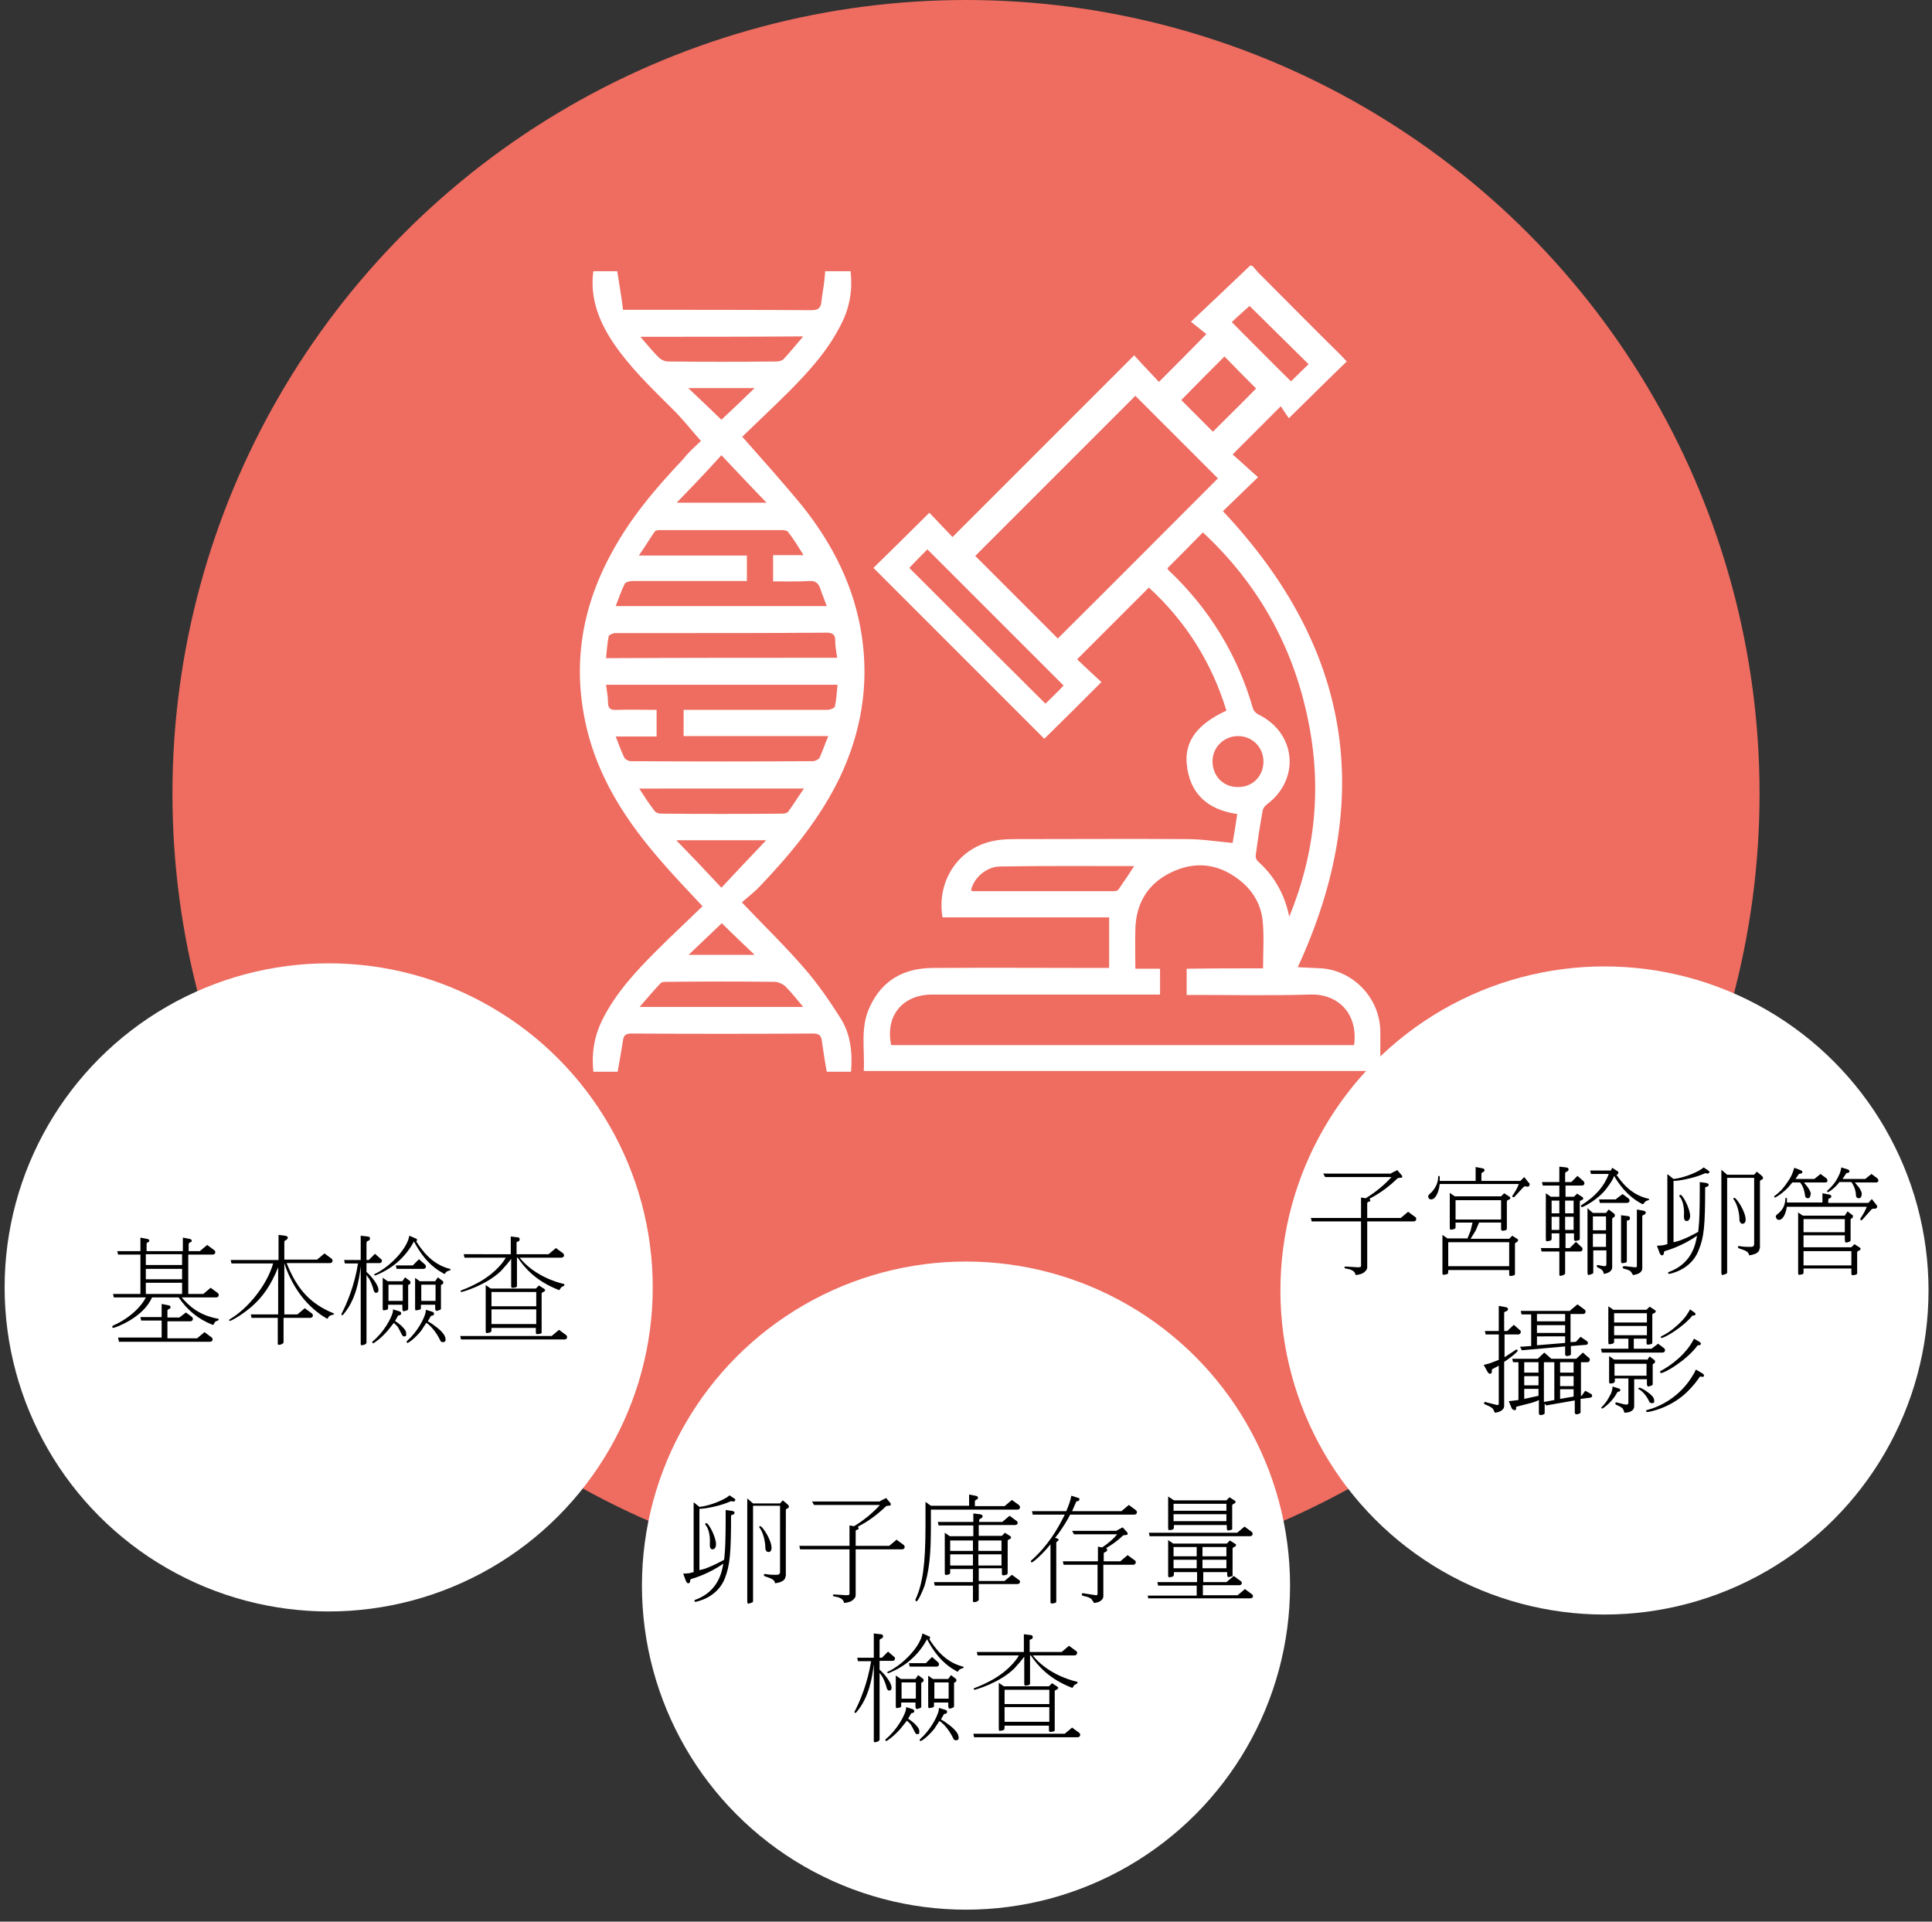
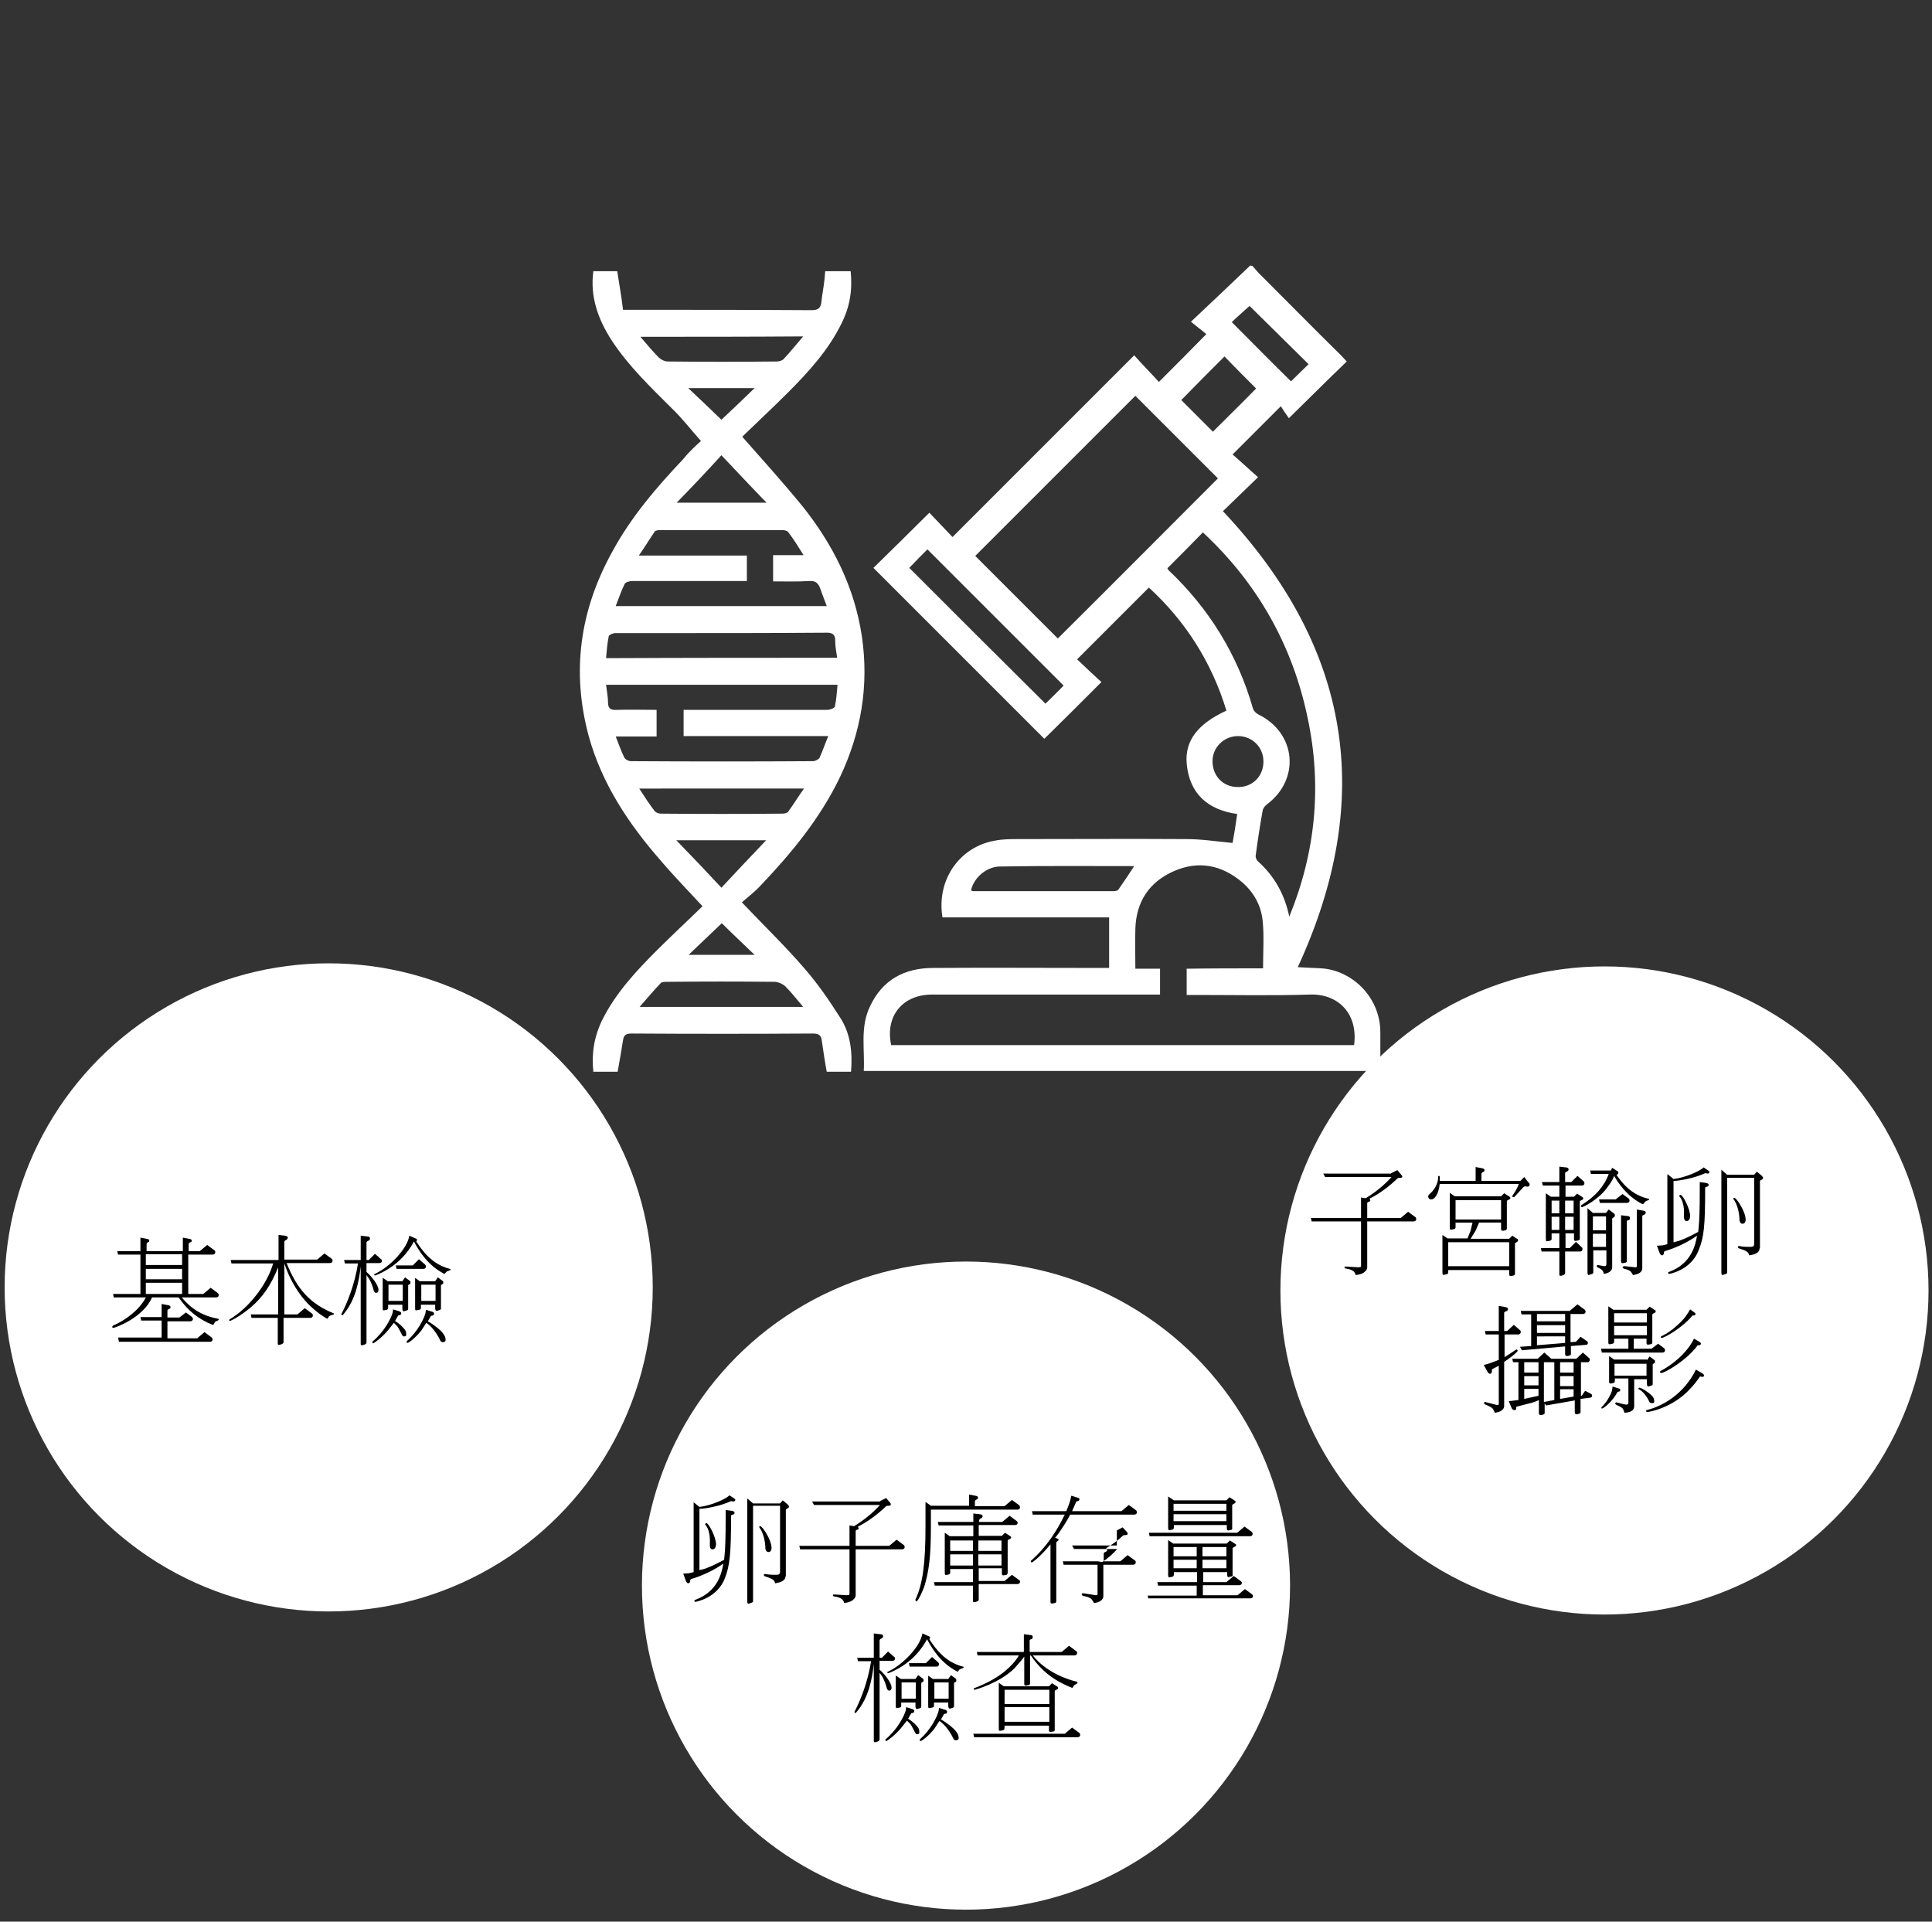
<svg xmlns="http://www.w3.org/2000/svg" version="1.1" id="圖層_1" x="0px" y="0px" viewBox="0 0 500.8 498.1" style="enable-background:new 0 0 500.8 498.1;" xml:space="preserve">
  <rect x="0" y="0" width="500.8" height="498.1" fill="#333333" stroke="none" />
  <style type="text/css">
	.st0{fill:#EE6C60;}
	.st1{fill:#FFFFFF;}
</style>
-   <circle class="st0" cx="250.4" cy="205.7" r="205.7" />
  <g>
    <path class="st1" d="M324.6,68.9c0.8,0.8,1.4,1.7,2.2,2.4c6.9,6.9,13.8,13.9,20.8,20.8c0.5,0.5,1,1.1,1.5,1.6   c-5,4.8-9.9,9.7-15,14.7c-0.6-0.8-1.4-2-2.1-3.1c-4.4,4.4-8.3,8.3-12.5,12.5c2,1.7,4.2,3.8,6.6,5.9c-3.3,3.2-6.3,6.1-9.1,8.8   c33.2,35.3,39.6,74.4,19.4,118.2c1.9,0.1,4,0.2,6.1,0.3c7.9,0.5,15.3,7.4,15.3,16.6c0,3.2,0,6.5,0,10c-44.6,0-89.1,0-133.9,0   c0.3-5.6-1-11.3,1.6-16.7c3.2-6.9,8.9-10,16.4-10c14.3-0.1,28.7,0,43,0c0.8,0,1.6,0,2.6,0c0-4.4,0-8.6,0-13.1   c-14.3,0-28.8,0-43.2,0c-1.6-9.7,4.4-18.3,13.6-19.9c2-0.4,4.1-0.4,6.1-0.4c14.6,0,29.1-0.1,43.6,0c3.9,0,7.6,0.6,11.9,1   c0.4-2.1,0.8-4.7,1.2-7.5c-7.7-1.1-12.4-5.3-13.1-13.1c-0.5-5.9,2.9-10.3,10.3-13.7c-3.8-12.5-10.6-23.2-20.1-31.9   c-6.3,6.3-12.4,12.4-18.6,18.6c2,1.9,4.2,4,6.3,5.9c-5.1,5.1-10,10-14.8,14.7c-14.6-14.6-29.5-29.5-44.3-44.3   c4.7-4.6,9.6-9.4,14.5-14.3c1.8,1.9,3.9,4.1,6,6.3c15.9-15.9,31.4-31.4,47.1-47.1c2.3,2.6,4.5,4.8,6.4,6.9   c4.2-4.2,8.2-8.2,12.3-12.4c-1-0.8-2.1-1.7-4-3.2c5.4-5.1,10.4-9.8,15.4-14.6C324.3,68.9,324.4,68.9,324.6,68.9z M327.4,251   c0-4.3,0.3-8.4-0.1-12.3c-0.4-4-2.3-7.4-5.3-10c-5.3-4.5-11.3-5.7-17.7-2.9c-6.4,2.8-9.8,7.9-10,15c-0.1,3.3,0,6.7,0,10.3   c2.4,0,4.5,0,6.4,0c0,2.3,0,4.5,0,6.7c-1,0-1.8,0-2.6,0c-18.8,0-37.7,0-56.5,0c-7.6,0-12.2,5.5-10.6,13.1c40,0,80,0,120,0   c1.1-8.5-4.5-13.4-11.5-13.1c-9.8,0.3-19.7,0.1-29.6,0.1c-0.8,0-1.4,0-2.3,0c0-2.4,0-4.5,0-6.8C314.2,251,320.7,251,327.4,251z    M315.7,124c-7.2-7.2-14.5-14.5-21.4-21.4c-13.8,13.8-27.8,27.8-41.5,41.5c7,7,14.3,14.3,21.4,21.4   C288,151.8,301.9,137.8,315.7,124z M302.6,147.3c0.1,0.2,0.2,0.3,0.2,0.4c10.6,10,18,22,22,36c0.2,0.6,0.8,1.2,1.4,1.5   c9.8,4.8,10.9,16.8,2.2,23.3c-0.5,0.4-1,1-1.1,1.6c-0.7,3.9-1.3,7.8-1.8,11.6c-0.1,0.5,0.2,1.2,0.5,1.5c4.4,3.9,7,8.7,8.2,14.4   c6.8-16.6,8.5-33.8,4.8-51.3c-3.9-19-13.1-35.2-27.2-48.3C308.7,141.2,305.7,144.2,302.6,147.3z M275.7,177.7   c-11.8-11.8-23.5-23.5-35.3-35.3c-1.6,1.6-3.2,3.2-4.7,4.8c11.7,11.7,23.5,23.5,35.3,35.2C272.5,180.9,274.2,179.3,275.7,177.7z    M251.7,230.8c0.2,0.1,0.4,0.2,0.5,0.2c12.2,0,24.3,0,36.5,0c0.5,0,1.1-0.2,1.2-0.4c1.4-2,2.7-4,4.1-6.1c-11.6,0-23.1-0.1-34.5,0.1   C255.8,224.5,252.4,227.5,251.7,230.8z M325.6,100.7c-2.7-2.7-5.5-5.5-8.2-8.3c-3.7,3.7-7.6,7.6-11.2,11.3c2.7,2.7,5.5,5.5,8.2,8.2   C318.1,108.2,322,104.4,325.6,100.7z M339.2,94.4c-5.4-5.3-10.4-10.3-15.3-15.1c-1.4,1.3-3.2,2.8-4.6,4.2   c5.1,5.1,10.1,10.2,15.3,15.3c0.1,0,0.3-0.2,0.5-0.4C336.5,97,338,95.6,339.2,94.4z M320.8,204c3.8,0.1,6.6-2.7,6.7-6.4   c0.1-3.8-2.8-6.8-6.6-6.8c-3.6,0-6.6,2.9-6.6,6.5C314.3,201.2,317.1,204,320.8,204z" />
    <path class="st1" d="M181.7,114.3c-2.6-2.9-4.8-5.8-7.4-8.3c-5.6-5.6-11.3-11-15.7-17.7c-3.5-5.4-5.7-11.3-4.8-18c2,0,4.2,0,6.2,0   c0.5,3.3,1.1,6.6,1.5,10c1.2,0,2,0,2.9,0c15.3,0,30.6,0,45.9,0.1c1.6,0,2.4-0.4,2.6-2c0.2-2,0.6-3.9,0.8-5.8   c0.1-0.8,0.1-1.4,0.2-2.3c2.3,0,4.3,0,6.6,0c0.5,4.8-0.2,9.2-2.3,13.4c-3.4,7-8.6,12.7-14,18.1c-3.9,3.9-8,7.7-11.8,11.4   c5.3,6,10.6,11.9,15.6,18c7.9,9.9,13.5,21,15.4,33.7c1.9,12.8-0.2,25-5.7,36.6c-5.1,10.6-12.5,19.6-20.7,28.2   c-1.6,1.7-3.5,3.1-4.7,4.2c5.7,6,11.2,11.3,16.2,17.1c3.5,4,6.5,8.4,9.3,12.8c2.7,4.2,3.2,9,2.8,14c-2.2,0-4.3,0-6.3,0   c-0.5-2.7-0.9-5.4-1.3-8.2c-0.2-1.4-1-1.7-2.3-1.7c-15.6,0.1-31.3,0.1-46.9,0c-1.3,0-2.1,0.2-2.3,1.7c-0.4,2.6-0.9,5.4-1.4,8.2   c-1.9,0-4,0-6.3,0c-0.5-4.7,0.2-9.1,2.3-13.4c3.5-7,8.7-12.6,14.1-18c3.9-3.9,7.9-7.6,11.9-11.5c-3.7-4-7.5-7.9-10.9-11.9   c-8.3-9.5-15.2-19.9-18.6-32.2c-4.5-16.7-2.3-32.5,6-47.6c4.9-9.1,11.5-16.8,18.5-24.2C178.6,117.1,180.4,115.5,181.7,114.3z    M157.1,177.5c0.2,1.7,0.5,3.1,0.5,4.5c0,1.8,0.8,2.1,2.4,2c3.4-0.1,6.8,0,10.2,0c0,2.4,0,4.6,0,6.9c-3.5,0-6.9,0-10.6,0   c0.8,2,1.4,3.8,2.2,5.4c0.2,0.5,1.1,1,1.7,1c15.8,0.1,31.6,0.1,47.3,0c0.5,0,1.4-0.5,1.6-0.8c0.8-1.7,1.4-3.6,2.3-5.7   c-12.7,0-25.1,0-37.5,0c0-2.4,0-4.5,0-6.8c1.4,0,2.7,0,4,0c11.1,0,22.1,0,33.2,0c0.7,0,1.8-0.4,2-0.8c0.4-1.8,0.5-3.7,0.7-5.7   C196.9,177.5,177.1,177.5,157.1,177.5z M165.6,144c9.7,0,18.9,0,28,0c0,2.3,0,4.4,0,6.6c-1,0-1.7,0-2.6,0c-9.1,0-18,0-27.1,0   c-0.7,0-1.8,0.3-2,0.8c-0.9,1.8-1.5,3.7-2.3,5.7c18.4,0,36.5,0,54.7,0c-0.6-1.7-1.2-3.1-1.7-4.6c-0.5-1.4-1.3-2-2.8-1.9   c-3.1,0.2-6.2,0.1-9.4,0.1c0-2.4,0-4.5,0-6.8c2.6,0,5,0,7.9,0c-1.4-2.2-2.6-4.2-4-6c-0.3-0.4-1.1-0.5-1.6-0.5   c-10.6,0-21.1,0-31.6,0c-0.5,0-1.2,0.1-1.4,0.4C168.4,139.7,167.2,141.7,165.6,144z M217,170.5c-0.2-1.5-0.5-2.9-0.5-4.2   c0.1-2-0.9-2.4-2.7-2.3c-14,0.1-27.9,0.1-41.8,0.1c-4.2,0-8.3,0-12.5,0c-0.6,0-1.7,0.5-1.7,0.8c-0.4,1.8-0.5,3.7-0.7,5.7   C177.2,170.5,196.8,170.5,217,170.5z M165.7,204.4c1.4,2.2,2.6,4,3.9,5.7c0.3,0.5,1.1,0.8,1.7,0.8c10.5,0.1,21.1,0.1,31.6,0   c0.5,0,1.2-0.2,1.4-0.5c1.4-1.9,2.6-3.9,4.1-6C194,204.4,180.1,204.4,165.7,204.4z M208.2,261c-1.7-2-3-3.7-4.6-5.3   c-0.6-0.6-1.7-1.1-2.6-1.2c-9.4-0.1-18.7-0.1-28.1,0c-0.6,0-1.4,0-1.7,0.4c-1.8,1.9-3.5,3.9-5.4,6.1C180.2,261,193.9,261,208.2,261   z M166,87.3c1.7,2,3.2,3.8,4.8,5.4c0.5,0.5,1.5,1,2.3,1c9.4,0.1,18.7,0.1,28.2,0c0.6,0,1.4-0.2,1.8-0.6c1.7-1.8,3.2-3.7,5.1-5.9   C193.9,87.3,180.2,87.3,166,87.3z M187,230.1c3.9-4.2,7.6-8.1,11.6-12.3c-7.9,0-15.3,0-23.3,0C179.4,222,183.1,225.9,187,230.1z    M175.4,130.3c8,0,15.4,0,23.3,0c-4.1-4.2-7.8-8.2-11.7-12.3C183.1,122.3,179.4,126.2,175.4,130.3z M178.4,100.6   c3.1,2.9,5.8,5.5,8.6,8.2c2.9-2.7,5.6-5.3,8.6-8.2C189.7,100.6,184.4,100.6,178.4,100.6z M178.5,247.5c5.9,0,11.3,0,17.1,0   c-3-2.9-5.7-5.4-8.5-8.2C184.2,242.1,181.4,244.7,178.5,247.5z" />
  </g>
  <circle class="st1" cx="85.2" cy="333.7" r="84" />
  <circle class="st1" cx="250.4" cy="411" r="84" />
  <g>
    <path d="M48.7,335.4h4l1.9-1.6l1.9,1.4c0.1,0.1,0.2,0.3,0.2,0.5c0,0.3-0.2,0.6-0.7,0.6h-8.9c1.8,2.1,4.4,4.6,9.3,5.5   c0.2,0,0.3,0.1,0.3,0.2c0,0.1-0.1,0.3-0.5,0.4s-0.6,0.4-0.7,0.7c-0.1,0.2-0.2,0.3-0.3,0.3c-0.1,0-0.1,0-0.1,0   c-3.8-1.5-6.5-3.8-8.8-7.1h-6.9c-2.2,5.2-9.5,7.9-10.1,7.9c-0.1,0-0.2-0.1-0.2-0.3c0-0.1,0.1-0.2,0.2-0.3c3.1-1.3,6.9-4.1,8.5-7.3   h-8.3l-0.2-0.9h7.1v-10.2h-5.8l-0.2-0.9h6v-3.5l1.6,0.3c0.5,0.1,0.7,0.2,0.7,0.5c0,0.2-0.1,0.4-0.4,0.4c-0.2,0.1-0.3,0.3-0.3,0.5   v1.8h9.4v-3.5l1.6,0.3c0.5,0.1,0.7,0.2,0.7,0.5c0,0.2-0.1,0.4-0.4,0.4c-0.2,0.1-0.4,0.3-0.4,0.5v1.8h2.9l1.9-1.6l1.9,1.4   c0.1,0.1,0.2,0.2,0.2,0.5c0,0.3-0.2,0.6-0.7,0.6h-6.3V335.4z M30.8,347.6l-0.2-0.9h11.3v-4.4h-5.3l-0.2-0.9h5.5V338l1.6,0.3   c0.5,0.1,0.7,0.2,0.7,0.5s-0.1,0.4-0.4,0.5c-0.2,0.1-0.4,0.2-0.4,0.4v1.8h3.1l1.7-1.3l1.6,1.2c0.1,0.1,0.2,0.3,0.2,0.5   c0,0.4-0.4,0.6-0.7,0.6h-5.9v4.4h7.7l1.9-1.6l1.9,1.4c0.1,0.1,0.2,0.3,0.2,0.5c0,0.3-0.2,0.6-0.7,0.6H30.8z M37.8,325.1v2.8h9.4   v-2.8H37.8z M37.8,328.9v2.7h9.4v-2.7H37.8z M37.8,332.5v2.9h9.4v-2.9H37.8z" />
    <path d="M73.6,340.7h3.5l1.9-1.6l1.9,1.4c0.1,0.1,0.2,0.2,0.2,0.5c0,0.4-0.3,0.6-0.7,0.6h-6.9v6.3c0,0.5-1,0.7-1.2,0.7   s-0.3-0.1-0.3-0.3v-6.7h-6.8l-0.2-0.9h7.1v-12.2c-1.9,4.7-4,7.7-7,10.3c-3.1,2.6-5.4,3.6-5.5,3.6c-0.2,0-0.2-0.2-0.2-0.2   c0-0.1,0.1-0.2,0.1-0.2c4.8-2.8,9.7-8.9,11.3-14.5H60l-0.2-0.9h12.4v-6.5l1.7,0.2c0.4,0.1,0.7,0.2,0.7,0.5c0,0.2-0.2,0.5-0.4,0.6   c-0.3,0.1-0.5,0.3-0.5,0.5v4.6h8.5l1.9-1.6l1.9,1.4c0.1,0.1,0.2,0.3,0.2,0.5c0,0.3-0.2,0.6-0.7,0.6H74.3c2.7,6.8,6.1,10.5,12.1,13   c0.1,0,0.2,0.1,0.2,0.2c0,0.1-0.3,0.2-0.7,0.3c-0.4,0.1-0.7,0.3-0.8,0.6c-0.1,0.3-0.2,0.3-0.3,0.3c-0.1,0-2.1-1.1-4.4-3.3   c-4.2-4-6.3-9.6-6.7-11.1V340.7z" />
    <path d="M93.5,328.2L93.5,328.2c-0.4,3.7-1.3,8.8-4.5,12.5c-0.1,0.2-0.2,0.2-0.3,0.2c-0.1,0-0.2-0.1-0.2-0.2c0-0.1,0-0.2,0.1-0.3   c1.3-2.5,3.3-7.2,4.2-12.9h-3.4l-0.2-0.9h4.3v-6.3l1.7,0.2c0.5,0,0.7,0.2,0.7,0.5s-0.1,0.5-0.4,0.6c-0.3,0.1-0.5,0.3-0.5,0.5v4.5   h0.6l1.6-1.6l1.6,1.4c0.2,0.1,0.2,0.3,0.2,0.4c0,0.3-0.2,0.6-0.6,0.6H95v2.3c1.3,1.1,3.1,3.4,3.1,4.6c0,0.7-0.3,0.8-0.6,0.8   c-0.3,0-0.3,0-0.6-0.5c-0.3-1.2-0.7-2.2-1.2-3.1l-0.7-1V348c0,0.5-1,0.7-1.2,0.7s-0.3-0.1-0.3-0.3V328.2z M100.5,344.9   c-1.7,2-3.6,3.3-3.8,3.3c-0.1,0-0.2-0.2-0.2-0.3c0-0.1,0-0.1,0.1-0.2c3-2.5,4.8-6,5.2-7.5l0.1-0.8l1.6,0.5c0.3,0.1,0.5,0.3,0.5,0.5   c0,0.1-0.1,0.5-0.4,0.5c-0.2,0-0.4,0.1-0.4,0.1l-0.8,1.4c0.5,0.3,1,0.7,1.6,1.2c1.3,1.3,1.3,1.6,1.3,2.4c-0.1,0.4-0.1,0.4-0.8,0.4   l-0.3-0.4c-0.4-0.8-0.8-1.6-1.2-2.2l-0.9-0.9L100.5,344.9z M107.7,321c0.3,0.1,0.4,0.2,0.4,0.4c0,0.1,0,0.1-0.2,0.4   c1.5,2.3,4,5.9,8.7,7.1c0.2,0,0.2,0.1,0.2,0.2c0,0.1-0.2,0.2-0.5,0.3c-0.4,0.1-0.7,0.3-0.8,0.5c-0.1,0.2-0.2,0.3-0.4,0.3   c0,0-0.1,0-0.1-0.1c-4-2.1-6.2-5.5-7.7-8.3c-2.3,4.3-5.9,7.2-10,8.8c0,0-0.1,0-0.1,0c-0.1,0-0.2-0.1-0.2-0.2c0-0.1,0.1-0.2,0.2-0.2   c4-1.9,8.4-6.6,8.9-9.9L107.7,321z M99.2,331.2l1.3,0.9h3.8l0.7-1l1.2,0.9c0.2,0.1,0.2,0.3,0.2,0.5c0,0.2-0.1,0.4-0.3,0.4   c-0.2,0.1-0.3,0.2-0.3,0.3v6c0,0.4-0.1,0.4-1.1,0.7c-0.2,0-0.4-0.2-0.4-0.7v-1h-3.7v0.9c0,0.2-0.1,0.3-0.3,0.4   c-1,0.2-1.1,0.3-1.1-0.4V331.2z M100.7,337.2h3.7V333h-3.7V337.2z M107,328l1.6-1.6l1.6,1.4c0.1,0.1,0.2,0.3,0.2,0.5   c0,0.3-0.2,0.6-0.6,0.6h-7l-0.2-0.9H107z M109.2,344.9c-1.6,2-3.3,3.2-3.6,3.2c-0.1,0-0.2-0.2-0.2-0.3c0-0.1,0-0.1,0.1-0.2   c2.7-2.4,4.4-5.7,4.8-7.3l0.1-0.8l1.6,0.5c0.3,0.1,0.5,0.2,0.5,0.5c0,0.2-0.1,0.5-0.4,0.5c-0.2,0-0.4,0.1-0.4,0.1l-0.8,1.4   c0.8,0.4,1.6,1,2.5,1.7c1.8,1.5,2.1,2.3,2.1,3.2c0,0.2-0.2,0.5-0.7,0.5c-0.2,0-0.6-0.1-0.7-0.5c-1.3-2.7-3-4.2-3.6-4.5L109.2,344.9   z M107.7,331.3l1.1,0.8h4l0.7-1l1.2,0.9c0.2,0.1,0.2,0.3,0.2,0.5c0,0.2-0.1,0.4-0.3,0.4c-0.2,0.1-0.3,0.2-0.3,0.3v5.9   c0,0.4-0.1,0.4-1.1,0.7c-0.2,0-0.4-0.2-0.4-0.7v-0.9h-3.7v0.9c0,0.2-0.1,0.3-0.4,0.4c-1,0.2-1.1,0.3-1.1-0.4V331.3z M109.2,337.2   h3.7V333h-3.7V337.2z" />
-     <path d="M132.4,325.1v-4.6l1.6,0.2c0.5,0,0.7,0.2,0.7,0.5c0,0.5-0.3,0.6-0.4,0.6c-0.2,0-0.4,0.2-0.4,0.2v3.1h8.3l1.9-1.6l1.9,1.4   c0.1,0.1,0.2,0.3,0.2,0.5c0,0.4-0.4,0.6-0.7,0.6h-10.8c3.6,4.5,9.2,6.3,11.4,6.8c0.2,0,0.2,0.1,0.2,0.3s-0.2,0.2-0.5,0.4   c-0.3,0.1-0.5,0.4-0.6,0.6s-0.2,0.3-0.3,0.3h0c-5.9-2.3-8.8-5.6-10.7-8.4h-0.2v7.3c0,0.2-0.1,0.4-0.4,0.4c-0.9,0.2-1.1,0.2-1.1-0.4   v-7c-0.7,1-1.7,2.1-2.6,3.1c-3.9,3.8-10.1,5.5-10.3,5.5c-0.1,0-0.2-0.1-0.2-0.2c0-0.1,0.1-0.2,0.1-0.2c1.6-0.6,3.4-1.4,5.1-2.4   c4.4-2.6,6.2-5.5,6.5-6.1h-10.7l-0.2-0.9H132.4z M143,346.3l1.9-1.6l1.9,1.4c0.1,0.1,0.2,0.3,0.2,0.5c0,0.4-0.3,0.6-0.7,0.6h-26.8   l-0.2-0.9H143z M125.9,333.1l1.3,0.9h11.7l0.8-0.8l1.4,0.9c0.1,0.1,0.2,0.2,0.2,0.3c0,0.1-0.1,0.4-0.5,0.5   c-0.2,0.1-0.4,0.2-0.4,0.4v10c0,0.2-0.1,0.4-0.3,0.4c-1,0.2-1.2,0.2-1.2-0.4v-1.1h-11.5c0,0.9,0,1-0.4,1.2c-1,0.2-1.1,0.3-1.1-0.5   V333.1z M127.4,334.9v3.7H139v-3.7H127.4z M127.4,339.4v3.8H139v-3.8H127.4z" />
  </g>
  <g>
    <path d="M179.8,389.4l1.5,1.2c2.9-0.3,6.8-2,7.8-3l1.2,0.8c0.2,0.1,0.3,0.3,0.3,0.4c0,0.1-0.1,0.4-0.5,0.4c-0.1,0-0.5-0.1-0.6-0.1   c-1.3,0.6-2.8,1.1-4.7,1.5c-1.4,0.3-2.6,0.5-3.5,0.5v15.9l1.5-0.4c1.6-0.6,3.3-1.4,4.9-2.3l0.1-1c0.2-1.7,0.3-5,0.3-9.6v-2.3   l1.5,0.2c0.5,0.1,0.8,0.2,0.8,0.5c0,0.3-0.2,0.5-0.5,0.5l-0.4,0.2c0,10-0.3,12.9-1.6,16.3c-2,5.2-7.6,6.1-7.6,6.1   c-0.2,0-0.3-0.1-0.3-0.3c0-0.1,0.1-0.2,0.2-0.2c6-2.2,6.9-7.2,7.3-9.4c-3.7,2.6-7.6,3.8-8.4,4c-0.1,0.1-0.2,0.2-0.2,0.5   c0,0.5-0.4,0.6-0.5,0.6c-0.2,0-0.4-0.2-0.6-0.6l-0.7-1.9l1.5-0.1l1.2-0.3V389.4z M182.9,395.3c-0.1-0.1-0.1-0.1-0.1-0.2   c0-0.2,0.2-0.3,0.3-0.3c0.6,0,2.5,3.6,2.5,5.5c0,0.5-0.2,1.3-0.9,1.3c-0.7,0-0.7-0.8-0.7-1.3C184.2,397.3,183.3,395.7,182.9,395.3z    M203.6,408.6c0,0.7-0.5,1.5-2.7,1.8c-0.1-1-1.1-1.3-2.6-1.8c-0.2-0.1-0.3-0.2-0.3-0.4c0-0.2,0.1-0.2,0.3-0.2h0.1   c1.1,0.2,2,0.2,2.6,0.2c0.7,0,1.2,0,1.2-0.8v-17.1h-7V415c0,0.4-0.3,0.4-1.2,0.7c-0.2,0-0.3-0.2-0.3-0.7v-26.6l1.5,1.3h7l0.7-0.8   l1.2,1c0.2,0.2,0.4,0.4,0.4,0.6c0,0.2-0.1,0.4-0.4,0.5c-0.2,0.1-0.4,0.2-0.4,0.4V408.6z M198.4,401.5c0-2.3-0.7-4.4-1.5-5.5   c-0.1-0.1-0.1-0.1-0.1-0.2c0-0.1,0.1-0.2,0.3-0.2c0.5,0,2.9,3.5,2.9,5.7c0,0.4-0.2,1-0.8,1C198.6,402.2,198.6,402,198.4,401.5z" />
    <path d="M228.1,389.1l1.6-0.8l1.1,1.3c0.1,0.1,0.1,0.3,0.1,0.4c0,0.2-0.2,0.3-0.6,0.3c-0.4,0-0.6,0.1-0.7,0.2   c-2.2,2.1-4.6,3.9-7.2,5.2c0.1,0.3,0.4,0.7-0.2,0.8c-0.3,0.1-0.4,0.2-0.4,0.4v3.8h8.7l1.9-1.6l1.9,1.4c0.1,0.1,0.2,0.3,0.2,0.5   c0,0.4-0.3,0.6-0.7,0.6h-12v11.9c0,0.4-0.2,0.8-0.7,1.2c-0.4,0.4-1.2,0.7-2.3,0.8c-0.2-1.2-1.4-1.5-2.6-1.7c-0.2,0-0.3-0.2-0.3-0.3   c0-0.2,0.1-0.2,0.4-0.2l3.2,0.2l0.6-0.1c0.1-0.1,0.1-0.2,0.1-0.5v-11.3h-12.8l-0.2-0.9h13v-5.3l1.2,0.2c2.6-1.6,4.9-3.5,6.7-5.5   H211l-0.5-0.9H228.1z" />
    <path d="M241.3,391.3v4.2c0,3.7-0.1,6.8-0.4,9.4c-0.3,2.6-0.8,4.7-1.3,6.3c-0.4,1.1-1.6,3.9-2.1,3.9c-0.1,0-0.2-0.2-0.2-0.3   c0,0,0-0.1,0-0.2c1.9-4.1,2.6-9.2,2.6-19.2v-6.1l1.4,1h9.9v-2.9l1.6,0.3c0.5,0.1,0.7,0.2,0.7,0.5s-0.1,0.4-0.4,0.5   c-0.2,0.1-0.4,0.3-0.4,0.5v1.2h7.7l1.9-1.6l1.8,1.3c0.2,0.2,0.3,0.4,0.3,0.6c0,0.3-0.2,0.6-0.6,0.6H241.3z M252.2,410.1v-3.4h-5.9   v1c0,0.1-0.1,0.3-0.3,0.4c-1,0.2-1.1,0.3-1.1-0.5v-10.3l1.3,0.9h6.1v-2.8h-9l-0.2-0.9h9.2v-2.2l1.7,0.2c0.5,0.1,0.7,0.2,0.7,0.5   c0,0.2-0.1,0.5-0.5,0.6c-0.4,0.2-0.4,0.4-0.4,0.9h6l1.9-1.6l1.9,1.4c0.1,0.1,0.2,0.3,0.2,0.4c0,0.4-0.3,0.6-0.7,0.6h-9.4v2.8h6   l0.8-0.8l1.4,0.9c0.1,0.1,0.2,0.2,0.2,0.3c0,0.2-0.2,0.4-0.5,0.5c-0.2,0.1-0.4,0.2-0.4,0.4v8.3c0,0.2-0.1,0.4-0.3,0.5   c-1,0.2-1.2,0.3-1.2-0.5v-1.2h-6v3.3h6.7l1.9-1.6l1.9,1.4c0.2,0.1,0.2,0.2,0.2,0.4c0,0.4-0.3,0.6-0.7,0.6h-10v4   c0,0.5-0.9,0.7-1.2,0.7c-0.2,0-0.3-0.1-0.3-0.3V411h-9.9l-0.2-0.9H252.2z M252.2,399.3h-5.9v2.7h5.9V399.3z M252.2,402.9h-5.9v2.9   h5.9V402.9z M253.6,402h6v-2.7h-6V402z M253.6,405.8h6v-2.9h-6V405.8z" />
-     <path d="M277.4,392.6c-0.8,1.6-1.9,3.3-3.1,5l-0.8,1c0.8,0.3,0.9,0.3,0.9,0.5c0,0.1-0.1,0.3-0.3,0.4c-0.2,0.1-0.3,0.3-0.3,0.4v15.2   c0,0.2-0.1,0.3-0.3,0.4c-1,0.2-1.2,0.3-1.2-0.4v-14.8c-2.1,2.6-4.5,4.7-4.9,4.7c-0.1,0-0.2-0.2-0.2-0.3c0-0.1,0-0.1,0.1-0.2   c4.2-3.7,6.8-8,8.7-11.9h-8.3l-0.2-0.9h8.9c0.6-1.5,1-2.4,1.3-4l1.6,0.5c0.4,0.1,0.5,0.2,0.5,0.4c0,0.1,0,0.4-0.4,0.5   c-0.2,0-0.4,0.1-0.4,0.1l-1.1,2.5h12.8l1.9-1.6l1.9,1.4c0.1,0.1,0.2,0.3,0.2,0.5c0,0.4-0.3,0.6-0.7,0.6H277.4z M289.5,396.7   l1.5-0.8l1.2,1.3c0.1,0.2,0.1,0.4,0.1,0.5c-0.1,0.1-0.3,0.2-0.6,0.2c-0.4,0-0.6,0.1-0.7,0.2c-1.3,1.3-2.8,2.3-4.3,3.2   c0.2,0.1,0.3,0.2,0.3,0.4c0,0.3-0.2,0.5-0.5,0.6c-0.3,0.1-0.4,0.2-0.4,0.5v1.9h4.3l1.9-1.6l1.9,1.4c0.2,0.1,0.2,0.3,0.2,0.5   c0,0.4-0.4,0.6-0.7,0.6h-7.7v8.1c0,1.2-1.3,1.7-2.4,1.8l-0.6-0.9c-0.3-0.4-1-0.7-2.1-0.9c-0.3-0.1-0.5-0.2-0.5-0.4   c0-0.3,0.3-0.4,0.5-0.3l3.2,0.5c0.2,0,0.4-0.1,0.4-0.3v-7.6h-8.8l-0.2-0.9h9.1v-3.8l1.1,0.2c1.5-1,2.8-2.1,3.9-3.4h-11.2l-0.5-0.9   H289.5z" />
+     <path d="M277.4,392.6c-0.8,1.6-1.9,3.3-3.1,5l-0.8,1c0.8,0.3,0.9,0.3,0.9,0.5c0,0.1-0.1,0.3-0.3,0.4c-0.2,0.1-0.3,0.3-0.3,0.4v15.2   c0,0.2-0.1,0.3-0.3,0.4c-1,0.2-1.2,0.3-1.2-0.4v-14.8c-2.1,2.6-4.5,4.7-4.9,4.7c-0.1,0-0.2-0.2-0.2-0.3c0-0.1,0-0.1,0.1-0.2   c4.2-3.7,6.8-8,8.7-11.9h-8.3l-0.2-0.9h8.9c0.6-1.5,1-2.4,1.3-4l1.6,0.5c0.4,0.1,0.5,0.2,0.5,0.4c0,0.1,0,0.4-0.4,0.5   c-0.2,0-0.4,0.1-0.4,0.1l-1.1,2.5h12.8l1.9-1.6l1.9,1.4c0.1,0.1,0.2,0.3,0.2,0.5c0,0.4-0.3,0.6-0.7,0.6H277.4z M289.5,396.7   l1.5-0.8l1.2,1.3c0.1,0.2,0.1,0.4,0.1,0.5c-0.1,0.1-0.3,0.2-0.6,0.2c-0.4,0-0.6,0.1-0.7,0.2c-1.3,1.3-2.8,2.3-4.3,3.2   c0.2,0.1,0.3,0.2,0.3,0.4c0,0.3-0.2,0.5-0.5,0.6c-0.3,0.1-0.4,0.2-0.4,0.5v1.9h4.3l1.9-1.6l1.9,1.4c0.2,0.1,0.2,0.3,0.2,0.5   c0,0.4-0.4,0.6-0.7,0.6h-7.7v8.1c0,1.2-1.3,1.7-2.4,1.8l-0.6-0.9c-0.3-0.4-1-0.7-2.1-0.9c-0.3-0.1-0.5-0.2-0.5-0.4   c0-0.3,0.3-0.4,0.5-0.3l3.2,0.5c0.2,0,0.4-0.1,0.4-0.3v-7.6h-8.8l-0.2-0.9h9.1l1.1,0.2c1.5-1,2.8-2.1,3.9-3.4h-11.2l-0.5-0.9   H289.5z" />
    <path d="M297.7,414.5l-0.2-0.9h12.7V411h-10l-0.2-0.9h10.3v-2.6h-6c0,0.9,0,1-0.4,1.2c-1,0.2-1.1,0.3-1.1-0.5v-9l1.3,0.9h13.9   l0.8-0.8l1.4,0.9c0.1,0,0.2,0.1,0.2,0.3c0,0.2-0.2,0.4-0.5,0.5c-0.2,0.1-0.4,0.2-0.4,0.4v6.8c0.1,0.4-0.2,0.4-1,0.6   c-0.4,0-0.4-0.3-0.4-1.3h-6.2v2.6h6l1.9-1.6l1.9,1.4c0.1,0.1,0.2,0.2,0.2,0.4c0,0.4-0.3,0.6-0.7,0.6h-9.4v2.6h9l1.9-1.6l1.9,1.4   c0.1,0.1,0.2,0.3,0.2,0.4c0,0.3-0.2,0.6-0.7,0.6H297.7z M320.7,397.3l1.9-1.6l1.9,1.4c0.1,0.1,0.2,0.3,0.2,0.5   c0,0.3-0.2,0.6-0.7,0.6h-26l-0.2-0.9H320.7z M317.9,388.9l0.8-0.8l1.4,0.9c0.1,0,0.2,0.2,0.2,0.3c0,0.1-0.2,0.4-0.5,0.5   c-0.2,0.1-0.4,0.2-0.4,0.4v5.9c0.1,0.4-0.2,0.5-1,0.6c-0.4,0-0.4-0.2-0.4-1.4h-13.7c0,0.9,0,1-0.4,1.2c-1,0.2-1.1,0.2-1.1-0.5v-8.1   l1.5,1H317.9z M304.2,389.8v1.8h13.7v-1.8H304.2z M304.2,392.5v1.8h13.7v-1.8H304.2z M310.2,401h-6v2.4h6V401z M310.2,404.3h-6v2.2   h6V404.3z M311.7,403.4h6.2V401h-6.2V403.4z M311.7,406.5h6.2v-2.2h-6.2V406.5z" />
    <path d="M226.5,431.3L226.5,431.3c-0.4,3.7-1.3,8.8-4.5,12.5c-0.1,0.2-0.2,0.2-0.3,0.2c-0.1,0-0.2-0.1-0.2-0.2c0-0.1,0-0.2,0.1-0.3   c1.3-2.5,3.3-7.2,4.2-12.9h-3.4l-0.2-0.9h4.3v-6.3l1.7,0.2c0.5,0,0.7,0.2,0.7,0.5s-0.1,0.5-0.4,0.6c-0.3,0.1-0.5,0.3-0.5,0.5v4.5   h0.6l1.6-1.6l1.6,1.4c0.2,0.1,0.2,0.3,0.2,0.4c0,0.3-0.2,0.6-0.6,0.6H228v2.3c1.3,1.1,3.1,3.4,3.1,4.6c0,0.7-0.3,0.8-0.6,0.8   c-0.3,0-0.3,0-0.6-0.5c-0.3-1.2-0.7-2.2-1.2-3.1l-0.7-1v17.3c0,0.5-1,0.7-1.2,0.7s-0.3-0.1-0.3-0.3V431.3z M233.5,448   c-1.7,2-3.6,3.3-3.8,3.3c-0.1,0-0.2-0.2-0.2-0.3c0-0.1,0-0.1,0.1-0.2c3-2.5,4.8-6,5.2-7.5l0.1-0.8l1.6,0.5c0.3,0.1,0.5,0.3,0.5,0.5   c0,0.1-0.1,0.5-0.4,0.5c-0.2,0-0.4,0.1-0.4,0.1l-0.8,1.4c0.5,0.3,1,0.7,1.6,1.2c1.3,1.3,1.3,1.6,1.3,2.4c-0.1,0.4-0.1,0.4-0.8,0.4   l-0.3-0.4c-0.4-0.8-0.8-1.6-1.2-2.2l-0.9-0.9L233.5,448z M240.7,424.1c0.3,0.1,0.4,0.2,0.4,0.4c0,0.1,0,0.1-0.2,0.4   c1.5,2.3,4,5.9,8.7,7.1c0.2,0,0.2,0.1,0.2,0.2c0,0.1-0.2,0.2-0.5,0.3c-0.4,0.1-0.7,0.3-0.8,0.5c-0.1,0.2-0.2,0.3-0.4,0.3   c0,0-0.1,0-0.1-0.1c-4-2.1-6.2-5.5-7.7-8.3c-2.3,4.3-5.9,7.2-10,8.8c0,0-0.1,0-0.1,0c-0.1,0-0.2-0.1-0.2-0.2c0-0.1,0.1-0.2,0.2-0.2   c4-1.9,8.4-6.6,8.9-9.9L240.7,424.1z M232.2,434.3l1.3,0.9h3.8l0.7-1l1.2,0.9c0.2,0.1,0.2,0.3,0.2,0.5c0,0.2-0.1,0.4-0.3,0.4   c-0.2,0.1-0.3,0.2-0.3,0.3v6c0,0.4-0.1,0.4-1.1,0.7c-0.2,0-0.4-0.2-0.4-0.7v-1h-3.7v0.9c0,0.2-0.1,0.3-0.3,0.4   c-1,0.2-1.1,0.3-1.1-0.4V434.3z M233.7,440.3h3.7v-4.2h-3.7V440.3z M240,431.1l1.6-1.6l1.6,1.4c0.1,0.1,0.2,0.3,0.2,0.5   c0,0.3-0.2,0.6-0.6,0.6h-7l-0.2-0.9H240z M242.2,448.1c-1.6,2-3.3,3.2-3.6,3.2c-0.1,0-0.2-0.2-0.2-0.3c0-0.1,0-0.1,0.1-0.2   c2.7-2.4,4.4-5.7,4.8-7.3l0.1-0.8l1.6,0.5c0.3,0.1,0.5,0.2,0.5,0.5c0,0.2-0.1,0.5-0.4,0.5c-0.2,0-0.4,0.1-0.4,0.1l-0.8,1.4   c0.8,0.4,1.6,1,2.5,1.7c1.8,1.5,2.1,2.3,2.1,3.2c0,0.2-0.2,0.5-0.7,0.5c-0.2,0-0.6-0.1-0.7-0.5c-1.3-2.7-3-4.2-3.6-4.5L242.2,448.1   z M240.7,434.4l1.1,0.8h4l0.7-1l1.2,0.9c0.2,0.1,0.2,0.3,0.2,0.5c0,0.2-0.1,0.4-0.3,0.4c-0.2,0.1-0.3,0.2-0.3,0.3v5.9   c0,0.4-0.1,0.4-1.1,0.7c-0.2,0-0.4-0.2-0.4-0.7v-0.9h-3.7v0.9c0,0.2-0.1,0.3-0.4,0.4c-1,0.2-1.1,0.3-1.1-0.4V434.4z M242.2,440.3   h3.7v-4.2h-3.7V440.3z" />
    <path d="M265.4,428.2v-4.6l1.6,0.2c0.5,0,0.7,0.2,0.7,0.5c0,0.5-0.3,0.6-0.4,0.6c-0.2,0-0.4,0.2-0.4,0.2v3.1h8.3l1.9-1.6l1.9,1.4   c0.2,0.1,0.2,0.3,0.2,0.5c0,0.4-0.4,0.6-0.7,0.6h-10.8c3.6,4.5,9.2,6.3,11.4,6.8c0.2,0,0.2,0.1,0.2,0.3s-0.2,0.2-0.5,0.4   c-0.3,0.1-0.5,0.4-0.6,0.6s-0.2,0.3-0.3,0.3h0c-5.9-2.3-8.8-5.6-10.7-8.4h-0.2v7.3c0,0.2-0.2,0.4-0.4,0.4c-0.9,0.2-1.1,0.2-1.1-0.4   v-7c-0.7,1-1.7,2.1-2.6,3.1c-3.9,3.8-10.1,5.5-10.3,5.5c-0.1,0-0.2-0.1-0.2-0.2c0-0.1,0.1-0.2,0.1-0.2c1.6-0.6,3.4-1.4,5.1-2.4   c4.4-2.6,6.2-5.5,6.5-6.1h-10.7l-0.2-0.9H265.4z M276,449.4l1.9-1.6l1.9,1.4c0.1,0.1,0.2,0.3,0.2,0.5c0,0.4-0.3,0.6-0.7,0.6h-26.8   l-0.2-0.9H276z M258.9,436.2l1.3,0.9h11.7l0.8-0.8l1.4,0.9c0.1,0.1,0.2,0.2,0.2,0.3c0,0.1-0.1,0.4-0.5,0.5   c-0.2,0.1-0.4,0.2-0.4,0.4v10c0,0.2-0.1,0.4-0.3,0.4c-1,0.2-1.2,0.2-1.2-0.4v-1.1h-11.5c0,0.9,0,1-0.4,1.2c-1,0.2-1.1,0.3-1.1-0.5   V436.2z M260.4,438v3.7H272V438H260.4z M260.4,442.5v3.8H272v-3.8H260.4z" />
  </g>
  <circle class="st1" cx="415.9" cy="334.5" r="84" />
  <g>
    <path d="M360.6,304.1l1.6-0.8l1.1,1.3c0.1,0.1,0.2,0.3,0.2,0.4c0,0.2-0.2,0.3-0.6,0.3c-0.4,0-0.6,0.1-0.7,0.2   c-2.2,2.1-4.6,3.9-7.2,5.2c0.2,0.3,0.4,0.7-0.2,0.8c-0.3,0.1-0.4,0.2-0.4,0.4v3.8h8.7l1.9-1.6l1.9,1.4c0.2,0.1,0.2,0.3,0.2,0.5   c0,0.4-0.3,0.6-0.7,0.6h-12v11.9c0,0.4-0.2,0.8-0.7,1.2c-0.4,0.4-1.2,0.7-2.3,0.8c-0.2-1.2-1.4-1.5-2.6-1.7c-0.2,0-0.3-0.2-0.3-0.3   c0-0.2,0.1-0.2,0.4-0.2l3.2,0.2l0.6-0.1c0.1-0.1,0.1-0.2,0.1-0.5v-11.3h-12.8l-0.2-0.9h13v-5.3l1.2,0.2c2.6-1.6,4.9-3.5,6.7-5.5   h-17.2l-0.5-0.9H360.6z" />
    <path d="M373.2,306.9l-0.2,1.2c-0.5,2.1-1.4,2.8-2,2.8c-0.7,0-0.8-0.6-0.8-0.8c0-0.2,0.2-0.5,0.6-0.8c1.3-1.2,2-2.8,2-4.3   c0-0.2,0.1-0.2,0.2-0.2c0.1,0,0.2,0.1,0.2,0.2v1.1h9.3v-3.6l1.6,0.3c0.5,0.1,0.7,0.2,0.7,0.5s-0.1,0.4-0.4,0.5   c-0.2,0.1-0.4,0.3-0.4,0.4v1.9h10.1l1-1l1.1,1.4c0.2,0.1,0.3,0.3,0.3,0.5c0,0.1,0,0.6-0.6,0.6l-0.5-0.1c-0.2,0-0.4,0.1-0.5,0.2   l-2.4,2.6c-0.1,0-0.1,0-0.2,0c-0.2,0-0.3-0.1-0.3-0.2c0-0.1,0-0.1,0-0.1c0.7-1,1.3-2,1.7-3.1H373.2z M375.4,329.1   c0,1,0,1.1-0.4,1.2c-1,0.2-1.1,0.3-1.1-0.5v-9.7l1.3,0.9h5.2l0.8-2l0.5-2.1h-4.4v1.3c0,0.1-0.1,0.3-0.4,0.4c-1,0.2-1.1,0.3-1.1-0.5   v-8.9l1.3,0.9h12l0.8-0.8l1.4,0.9c0.1,0.1,0.2,0.2,0.2,0.3c0,0.2-0.1,0.4-0.5,0.5c-0.2,0.1-0.4,0.2-0.4,0.4v7   c0,0.2-0.1,0.4-0.3,0.5c-1,0.2-1.2,0.2-1.2-0.5v-1.5h-5.7l-0.9,2.1l-1.3,2.1h10l0.8-0.8l1.4,0.9c0.1,0.1,0.1,0.2,0.1,0.3   c0,0.2-0.2,0.4-0.4,0.5c-0.2,0.1-0.4,0.2-0.4,0.4v7.8c0,0.2-0.1,0.3-0.3,0.4c-0.9,0.2-1.2,0.3-1.2-0.4v-1H375.4z M375.4,322v6.2   h15.8V322H375.4z M377.3,311.1v5h11.8v-5H377.3z" />
    <path d="M404.2,323.5v-3.8h-2v1.5c0,0.1-0.1,0.3-0.4,0.4c-1,0.2-1.1,0.3-1.1-0.5v-11.8l1.3,0.9h2.2v-2.9h-4.3l-0.2-0.9h4.5v-4   l1.7,0.2c0.4,0,0.7,0.2,0.7,0.5s-0.2,0.5-0.5,0.6c-0.3,0.1-0.4,0.3-0.4,0.5v2.2h1.6l1.6-1.6l1.6,1.4c0.1,0.1,0.2,0.3,0.2,0.5   c0,0.3-0.2,0.6-0.6,0.6h-4.3v2.9h2.2l0.8-0.8l1.4,0.9c0.1,0.1,0.2,0.2,0.2,0.3c0,0.2-0.1,0.4-0.5,0.5c-0.2,0.1-0.4,0.2-0.4,0.3v9.7   c0,0.2-0.1,0.3-0.3,0.4c-0.9,0.2-1.2,0.3-1.2-0.4v-1.4h-2.2v3.8h1.1l1.6-1.6l1.5,1.4c0.2,0.1,0.2,0.3,0.2,0.5   c0,0.3-0.2,0.6-0.6,0.6h-3.9v5.6c0,0.5-1,0.7-1.2,0.7s-0.3-0.1-0.3-0.3v-6h-4.6l-0.2-0.9H404.2z M404.2,311.2h-2v3.3h2V311.2z    M404.2,315.4h-2v3.4h2V315.4z M405.7,314.5h2.2v-3.3h-2.2V314.5z M405.7,318.8h2.2v-3.4h-2.2V318.8z M417.5,303.5l0.4-0.8l1.4,0.9   c0.2,0.1,0.2,0.2,0.2,0.4c0,0.2-0.2,0.5-0.5,0.5c1.5,2.2,3.9,5.2,8.2,6.2c0.2,0,0.3,0.1,0.3,0.2c0,0.1-0.2,0.2-0.5,0.3   c-0.4,0.1-0.6,0.3-0.8,0.6c-0.1,0.2-0.2,0.3-0.4,0.3c0,0-0.1,0-0.1,0c-4.1-2.1-6.3-5.6-7.3-7.3c-0.2,0.7-0.8,1.7-1.7,2.9   c-2.3,3.3-6.4,5.2-6.6,5.2c-0.2,0-0.3-0.2-0.3-0.3c0-0.1,0-0.1,0.1-0.2c3.7-2.3,6-5,7.1-8.1h-4.6l-0.2-0.9H417.5z M411.4,313.1   l1.5,1.3h3.4l0.7-0.9l1.3,1c0.2,0.1,0.3,0.3,0.3,0.6c0,0.2-0.2,0.4-0.4,0.5s-0.3,0.2-0.3,0.4v12.5c0,0.7-0.6,1.5-2.2,1.7   c0-1-1-1.4-1.4-1.6c-0.2-0.1-0.4-0.2-0.4-0.4c0-0.2,0.1-0.3,0.3-0.3c0.1,0,1.4,0.3,1.7,0.3c0.2,0,0.5,0,0.5-0.6v-3.5h-3.4v5.7   c0,0.4-0.3,0.4-1.2,0.7c-0.2,0-0.3-0.2-0.3-0.7V313.1z M412.9,318.9h3.4v-3.6h-3.4V318.9z M412.9,323.2h3.4v-3.4h-3.4V323.2z    M418.9,310.8l1.7-1.3l1.6,1.2c0.1,0.1,0.2,0.3,0.2,0.5c0,0.4-0.3,0.6-0.7,0.6h-7l-0.2-0.9H418.9z M420.2,315l1.6,0.2   c0.5,0,0.7,0.2,0.7,0.5c0,0.3-0.1,0.6-0.4,0.6c-0.2,0-0.4,0.1-0.4,0.2v10.4c0,0.2-0.2,0.4-0.4,0.4c-0.9,0.2-1.1,0.2-1.1-0.4V315z    M424.2,313.5l1.7,0.3c0.4,0.1,0.7,0.2,0.7,0.5c0,0.3-0.2,0.5-0.5,0.6c-0.3,0.1-0.4,0.2-0.4,0.4v13.4c0,1.1-1,1.6-2.4,1.8l-0.5-0.8   c-0.2-0.3-0.8-0.6-1.7-0.8c-0.3-0.1-0.5-0.2-0.5-0.4c0-0.2,0.2-0.3,0.6-0.3l2.7,0.3c0.2,0,0.4-0.1,0.4-0.3V313.5z" />
    <path d="M432.3,304.4l1.5,1.2c2.9-0.3,6.8-2,7.8-3l1.2,0.8c0.2,0.1,0.3,0.3,0.3,0.4c0,0.1-0.1,0.4-0.5,0.4c-0.1,0-0.5-0.1-0.6-0.1   c-1.3,0.6-2.8,1.1-4.7,1.5c-1.4,0.3-2.6,0.5-3.5,0.5v15.9l1.5-0.4c1.7-0.6,3.3-1.4,4.9-2.3l0.1-1c0.2-1.7,0.3-5,0.3-9.6v-2.3   l1.5,0.2c0.5,0.1,0.8,0.2,0.8,0.5c0,0.3-0.2,0.5-0.5,0.5l-0.4,0.2c0,10-0.3,12.9-1.7,16.3c-2,5.2-7.6,6.1-7.6,6.1   c-0.2,0-0.3-0.1-0.3-0.3c0-0.1,0.1-0.2,0.2-0.2c6-2.2,6.9-7.2,7.3-9.4c-3.7,2.6-7.6,3.8-8.4,4c-0.1,0.1-0.2,0.2-0.2,0.5   c0,0.5-0.4,0.6-0.5,0.6c-0.2,0-0.4-0.2-0.6-0.6l-0.7-1.9l1.5-0.1l1.2-0.3V304.4z M435.4,310.2c-0.1-0.1-0.1-0.1-0.1-0.2   c0-0.2,0.2-0.3,0.3-0.3c0.6,0,2.5,3.6,2.5,5.5c0,0.5-0.2,1.3-0.9,1.3c-0.7,0-0.7-0.8-0.7-1.3C436.7,312.2,435.8,310.6,435.4,310.2z    M456.1,323.6c0,0.7-0.5,1.5-2.7,1.8c-0.1-1-1.1-1.3-2.6-1.8c-0.2-0.1-0.3-0.2-0.3-0.4c0-0.2,0.1-0.2,0.3-0.2h0.1   c1.1,0.2,2,0.2,2.6,0.2c0.7,0,1.2,0,1.2-0.8v-17.1h-7v24.5c0,0.4-0.3,0.4-1.2,0.7c-0.2,0-0.3-0.2-0.3-0.7v-26.6l1.5,1.3h7l0.7-0.8   l1.2,1c0.2,0.2,0.4,0.4,0.4,0.6c0,0.2-0.1,0.4-0.4,0.5c-0.2,0.1-0.4,0.2-0.4,0.4V323.6z M450.9,316.4c0-2.3-0.7-4.4-1.5-5.5   c-0.1-0.1-0.1-0.1-0.1-0.2c0-0.1,0.1-0.2,0.3-0.2c0.5,0,2.9,3.5,2.9,5.7c0,0.4-0.2,1-0.8,1C451.2,317.2,451.1,316.9,450.9,316.4z" />
-     <path d="M470.3,305.6l1.6-1.3l1.5,1.1c0.2,0.2,0.3,0.4,0.3,0.6c0,0.4-0.2,0.5-0.6,0.5h-5.5l0.9,1.1c0.5,0.7,0.8,1.3,0.9,1.8   l-0.2,0.8c-0.1,0.2-0.3,0.4-0.5,0.4c-0.5,0-0.8-0.3-0.8-0.7c-0.1-1-0.5-2.5-1.3-3.4h-2l-1,1.2c-1.6,1.7-3.3,2.7-3.5,2.7   c-0.2,0-0.2-0.1-0.2-0.2c0-0.1,0-0.2,0.1-0.2c1.1-0.8,2.2-1.9,3-3.1c1.6-2.2,1.7-3,2.1-4.2l1.6,0.6c0.3,0.1,0.5,0.3,0.5,0.5   c0,0.2-0.1,0.4-0.5,0.4l-0.4,0.1l-0.9,1.3H470.3z M463.2,312.7l-0.2,1c-0.1,0.3-0.6,2.5-1.9,2.5c-0.7,0-0.8-0.9-0.8-0.9   c0-0.2,0.3-0.5,0.7-0.8c0.7-0.6,1.7-1.6,1.8-3.8c0-0.2,0.1-0.2,0.2-0.2c0.1,0,0.2,0.1,0.2,0.2v1h9.2v-2.4l1.6,0.3   c0.5,0.1,0.7,0.2,0.7,0.5c0,0.2-0.1,0.4-0.4,0.5c-0.4,0.1-0.4,0.2-0.4,1.2h10.4l0.9-1l1.1,1.4c0.2,0.2,0.3,0.4,0.3,0.5   c0,0,0,0.6-0.6,0.6l-0.4,0c-0.2,0-0.4,0.1-0.5,0.2l-2.4,2.7c-0.1,0-0.1,0.1-0.2,0.1c-0.1,0-0.3-0.1-0.3-0.3v-0.1   c0.7-1,1.3-2.1,1.7-3.1H463.2z M466,314.2l1.3,0.9h10.9l0.7-1.1l1.2,0.9c0.2,0.1,0.2,0.3,0.2,0.5c0,0.2-0.2,0.4-0.3,0.4   c-0.2,0.1-0.3,0.2-0.3,0.3v5.3c0,0.4-0.1,0.4-1.1,0.7c-0.2,0-0.4-0.2-0.4-0.7v-1.2h-10.7v3.1h12.4l0.8-0.8l1.4,0.9   c0.1,0.1,0.2,0.2,0.2,0.3c0,0.2-0.2,0.4-0.5,0.5c-0.2,0.1-0.4,0.2-0.4,0.4v5.4c0,0.2-0.1,0.3-0.3,0.4c-0.9,0.2-1.2,0.3-1.2-0.4   v-1.2h-12.4v1.1c0,0.2-0.1,0.3-0.3,0.4c-1,0.2-1.1,0.3-1.1-0.5V314.2z M467.5,316v3.4h10.7V316H467.5z M467.5,324.3v3.7h12.4v-3.7   H467.5z M483.5,305.6l1.6-1.3l1.5,1.1c0.2,0.2,0.3,0.4,0.3,0.6c0,0.3-0.2,0.5-0.6,0.5h-5.5l1,1.2c0.5,0.7,0.8,1.3,0.8,1.8   c0,0.4-0.2,1.1-0.7,1.1c-0.6,0-0.8-0.4-0.8-0.7c0-0.8-0.3-2.3-1.2-3.5h-3.1c-1.1,1.5-2.7,2.6-3,2.6c-0.1,0-0.2-0.1-0.2-0.2   c0-0.1,0-0.1,0.1-0.2c0.8-0.7,1.6-1.6,2.2-2.5c1.1-1.9,1.2-2.4,1.4-3.5l1.6,0.5c0.3,0.1,0.5,0.3,0.5,0.4c0,0.1,0,0.5-0.4,0.5   c-0.2,0-0.4,0.1-0.4,0.1l-1,1.5H483.5z" />
    <path d="M389.9,364.4c0,1.3-1.6,1.7-2.4,1.8l-0.5-1c-0.2-0.3-0.9-0.7-1.9-1.1c-0.3-0.1-0.4-0.2-0.4-0.4c0-0.1,0-0.3,0.3-0.3   c0.1,0,0.2,0,0.3,0.1l2.8,0.7c0.2,0,0.4-0.1,0.4-0.3V354l-1.7,0.9c-0.1,0.1-0.1,0.3-0.1,0.7c0,0.4-0.4,0.5-0.5,0.5   c-0.2,0-0.4-0.2-0.6-0.5l-1-1.8l1.5-0.4l2.4-0.9v-6.6h-3.4l-0.2-0.9h3.6v-6.5l1.7,0.3c0.5,0.1,0.7,0.3,0.7,0.5   c0,0.3-0.2,0.5-0.5,0.6c-0.3,0.1-0.5,0.2-0.5,0.4v4.7h0.8l1.7-1.6l1.6,1.4c0.2,0.1,0.2,0.3,0.2,0.5c0,0.3-0.3,0.6-0.6,0.6h-3.6v5.9   l2.9-1.9c0.1-0.1,0.2-0.1,0.2-0.1c0.2,0,0.3,0.2,0.3,0.3c0,0.4-2.5,2.3-3.5,2.9V364.4z M393.6,353.1h-1.4l-0.2-0.9h6.6l1.7-1.6   l1.6,1.4l0.2,0.2h6.5l1.7-1.6l1.6,1.4c0.2,0.1,0.2,0.3,0.2,0.5c0,0.2-0.2,0.6-0.6,0.6h-1.7v8.7h0.2l0.9-1.3l1.5,0.8   c0.2,0.1,0.3,0.3,0.3,0.5c0,0.1-0.1,0.5-0.6,0.5l-2.4,0.3v3.5c0,0.3-0.7,0.5-1.1,0.5c-0.2,0-0.4-0.2-0.4-0.5V363l-7.4,1.3l-0.4-0.5   v2.5c0,0.3-0.6,0.5-1.1,0.5c-0.2,0-0.4-0.2-0.4-0.5v-3.4c-0.8,0.4-1.7,0.7-2.6,0.9l-3.1,0.8c-0.1,0-0.2,0.1-0.2,0.3l0,0.3   c0,0.3-0.3,0.3-0.5,0.3c-0.3,0-0.5-0.2-0.7-0.6l-0.7-1.7l2.5-0.3V353.1z M407,339.7l1.9-1.6l1.9,1.4c0.1,0.1,0.2,0.3,0.2,0.5   c0,0.4-0.3,0.6-0.7,0.6h-3.2v7.3l1.4-0.1l1.2-1.3l1.6,1.1c0.2,0.1,0.3,0.3,0.3,0.5c0,0.4-0.3,0.5-0.6,0.5l-3.8,0.3v2.1   c0,0.4-0.8,0.5-1.1,0.5c-0.2,0-0.4-0.2-0.4-0.5v-2l-11.2,1l-0.5-0.9l2.9-0.2v-8.2h-2.5l-0.2-0.9H407z M395.1,353.1v2.7h3.7v-2.7   H395.1z M395.1,356.7v2.4h3.7v-2.4H395.1z M395.1,360v2.6l3.7-0.8V360H395.1z M398.4,340.6v1.9h7.3v-1.9H398.4z M398.4,343.5v2h7.3   v-2H398.4z M398.4,346.4v2.3l7.3-0.6v-1.7H398.4z M400.2,363.4l2.7-0.5v-9.8h-2.7V363.4z M404.4,353.1v2.7h3.5v-2.7H404.4z    M404.4,356.7v2.6h3.5v-2.6H404.4z M404.4,360.2v2.4l3.5-0.6v-1.9H404.4z" />
    <path d="M415.2,350.5l-0.2-0.9h7.1v-2.6h-3.7v0.9c0,0.1-0.1,0.3-0.4,0.4c-1,0.2-1.1,0.3-1.1-0.5v-9.2l1.3,0.9h8.6l0.8-0.8l1.4,0.9   c0.1,0.1,0.2,0.2,0.2,0.3s-0.1,0.4-0.5,0.5c-0.2,0.1-0.4,0.2-0.4,0.4v7.2c0,0.2-0.1,0.4-0.3,0.4c-0.9,0.2-1.2,0.3-1.2-0.4V347h-3.3   v2.6h4.6l1.7-1.3l1.6,1.2c0.1,0.1,0.2,0.3,0.2,0.5c0,0.3-0.2,0.6-0.7,0.6H415.2z M419.2,360.9c-1.1,2.3-3.6,4.2-3.9,4.2   c-0.2,0-0.2-0.1-0.2-0.2c0-0.1,0-0.1,0.1-0.2c0.6-0.6,1.2-1.3,1.7-2.2c1-1.7,1-2.2,1.1-3.1l1.6,0.5c0.3,0.1,0.4,0.2,0.4,0.4   c0,0.2-0.1,0.4-0.4,0.4L419.2,360.9z M426.9,352.6l0.7-1l1.2,0.9c0.2,0.1,0.2,0.3,0.2,0.5c0,0.2-0.1,0.4-0.3,0.4   c-0.1,0.1-0.3,0.2-0.3,0.3v5c0,0.4-0.1,0.4-1.1,0.7c-0.2,0-0.4-0.2-0.4-0.7v-1.2h-3.3v7c0,0.7-0.4,1.6-2.5,1.7l-0.4-1   c-0.2-0.3-0.7-0.6-1.6-1c-0.2-0.1-0.4-0.2-0.4-0.4c0-0.1,0.1-0.3,0.3-0.3c0,0,2.2,0.6,2.6,0.6c0.3,0,0.5-0.3,0.5-0.4v-6.4h-3.5   c0,0.9,0,1-0.4,1.2c-1,0.2-1.1,0.2-1.1-0.5v-6.5l1.3,0.9H426.9z M418.4,340.4v2.4h8.5v-2.4H418.4z M418.4,343.7v2.4h8.5v-2.4H418.4   z M418.5,353.5v3.1h8.3v-3.1H418.5z M427.6,363.5c-0.7-1.6-1.8-2.9-2.8-3.4c-0.1,0-0.1-0.1-0.1-0.2c0-0.1,0.1-0.2,0.3-0.2   c0.1,0,1,0.3,2.3,1.3c1.3,1,1.5,1.5,1.5,2.3c0,0.4-0.3,0.4-0.8,0.4L427.6,363.5z M439.6,355l1.7,1c0.3,0.2,0.4,0.4,0.4,0.5   c0,0.1,0,0.4-0.4,0.4l-0.5-0.1c-0.1,0-0.2,0-0.2,0.1c-0.7,1-1.6,2.2-2.6,3.2c-4.3,4.7-10.3,5.9-11,5.9c-0.2,0-0.3-0.1-0.3-0.3   c0-0.2,0.1-0.2,0.2-0.2c3.2-0.8,8.7-3.3,12.2-9.5L439.6,355z M440.5,347.8c0.3,0.2,0.4,0.4,0.4,0.5c0,0.2-0.2,0.4-0.5,0.4   c-0.1,0-0.2,0-0.2,0c-0.1,0-0.2,0-0.2,0.1c-2.9,3.9-8.5,7.1-9.4,7.1c-0.1,0-0.3-0.1-0.3-0.3c0-0.1,0.1-0.2,0.1-0.2   c2.5-1.3,6.7-4.3,8.7-8.4L440.5,347.8z M439.2,340.2c0.2,0.1,0.3,0.3,0.3,0.4c0,0.4-0.5,0.4-0.8,0.4c-2.4,3-7.2,5.8-8,5.8   c-0.1,0-0.2,0-0.2-0.2c0-0.1,0-0.2,0.1-0.2c1.5-0.7,2.9-1.7,4.2-2.9c2.1-1.9,2.6-2.9,3.3-4.1L439.2,340.2z" />
  </g>
</svg>